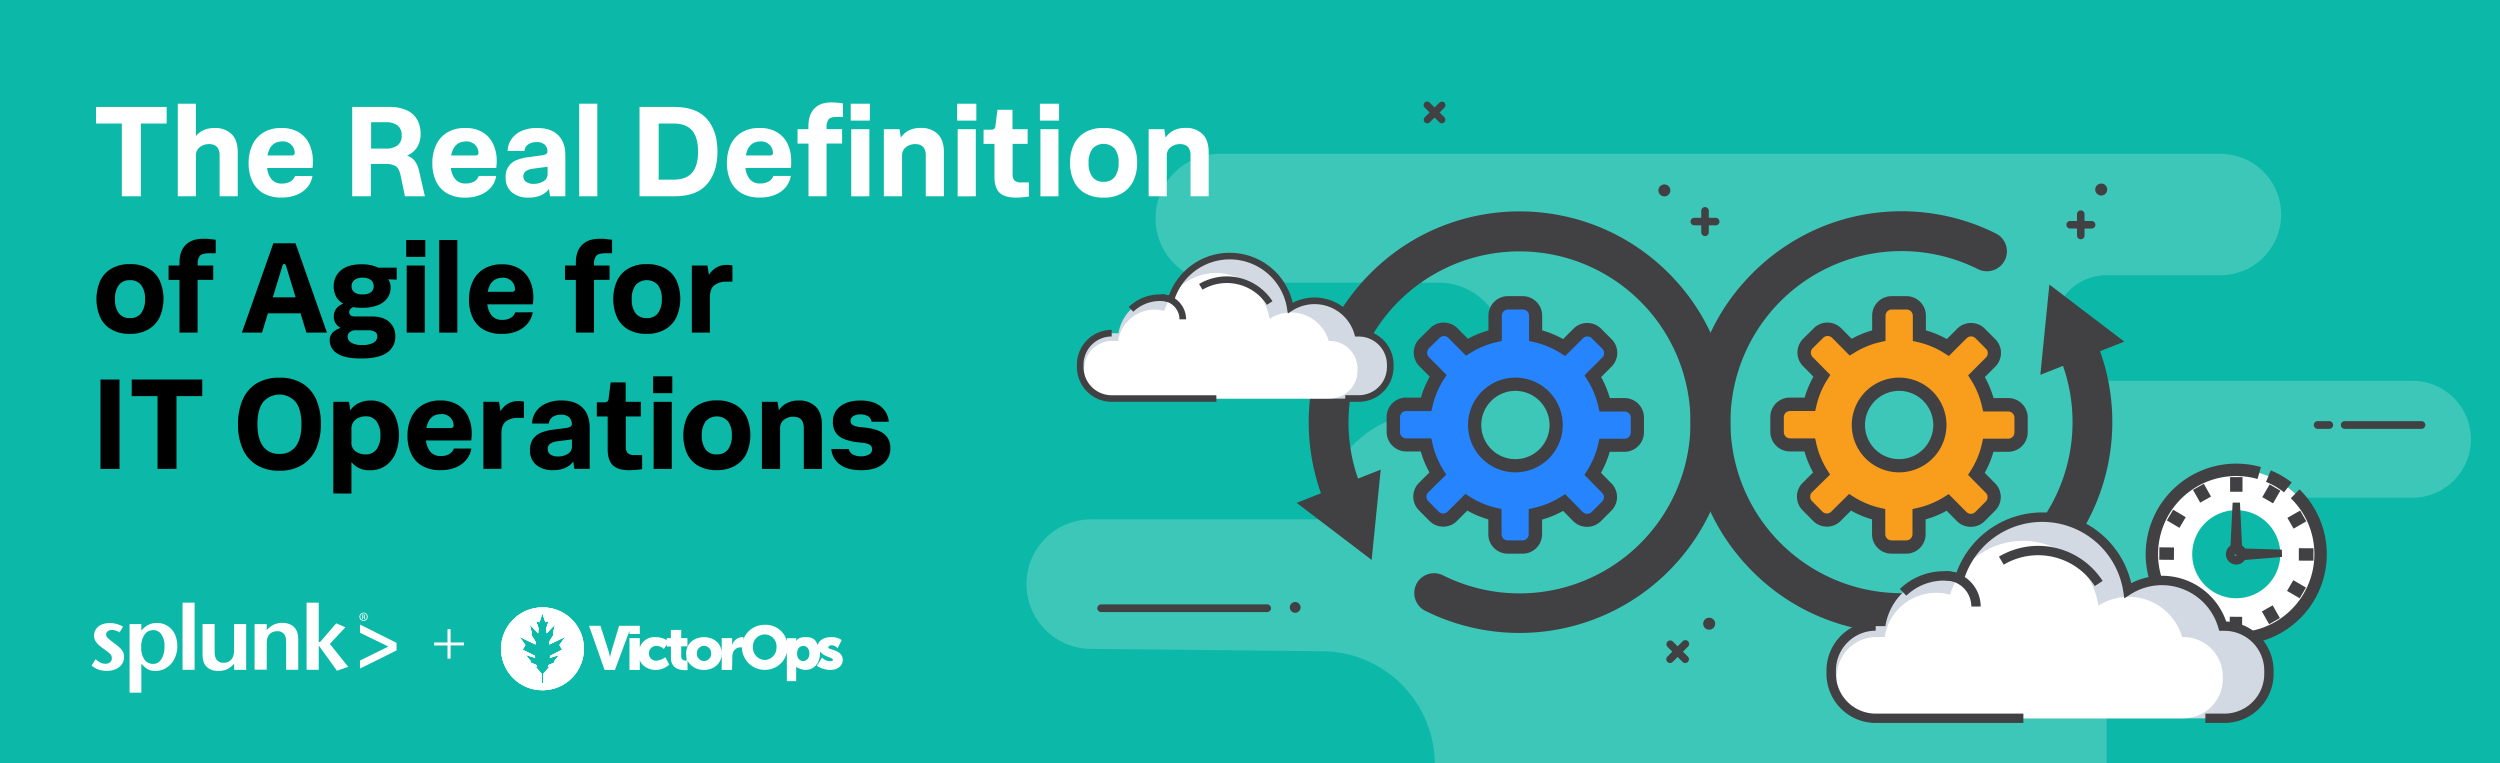
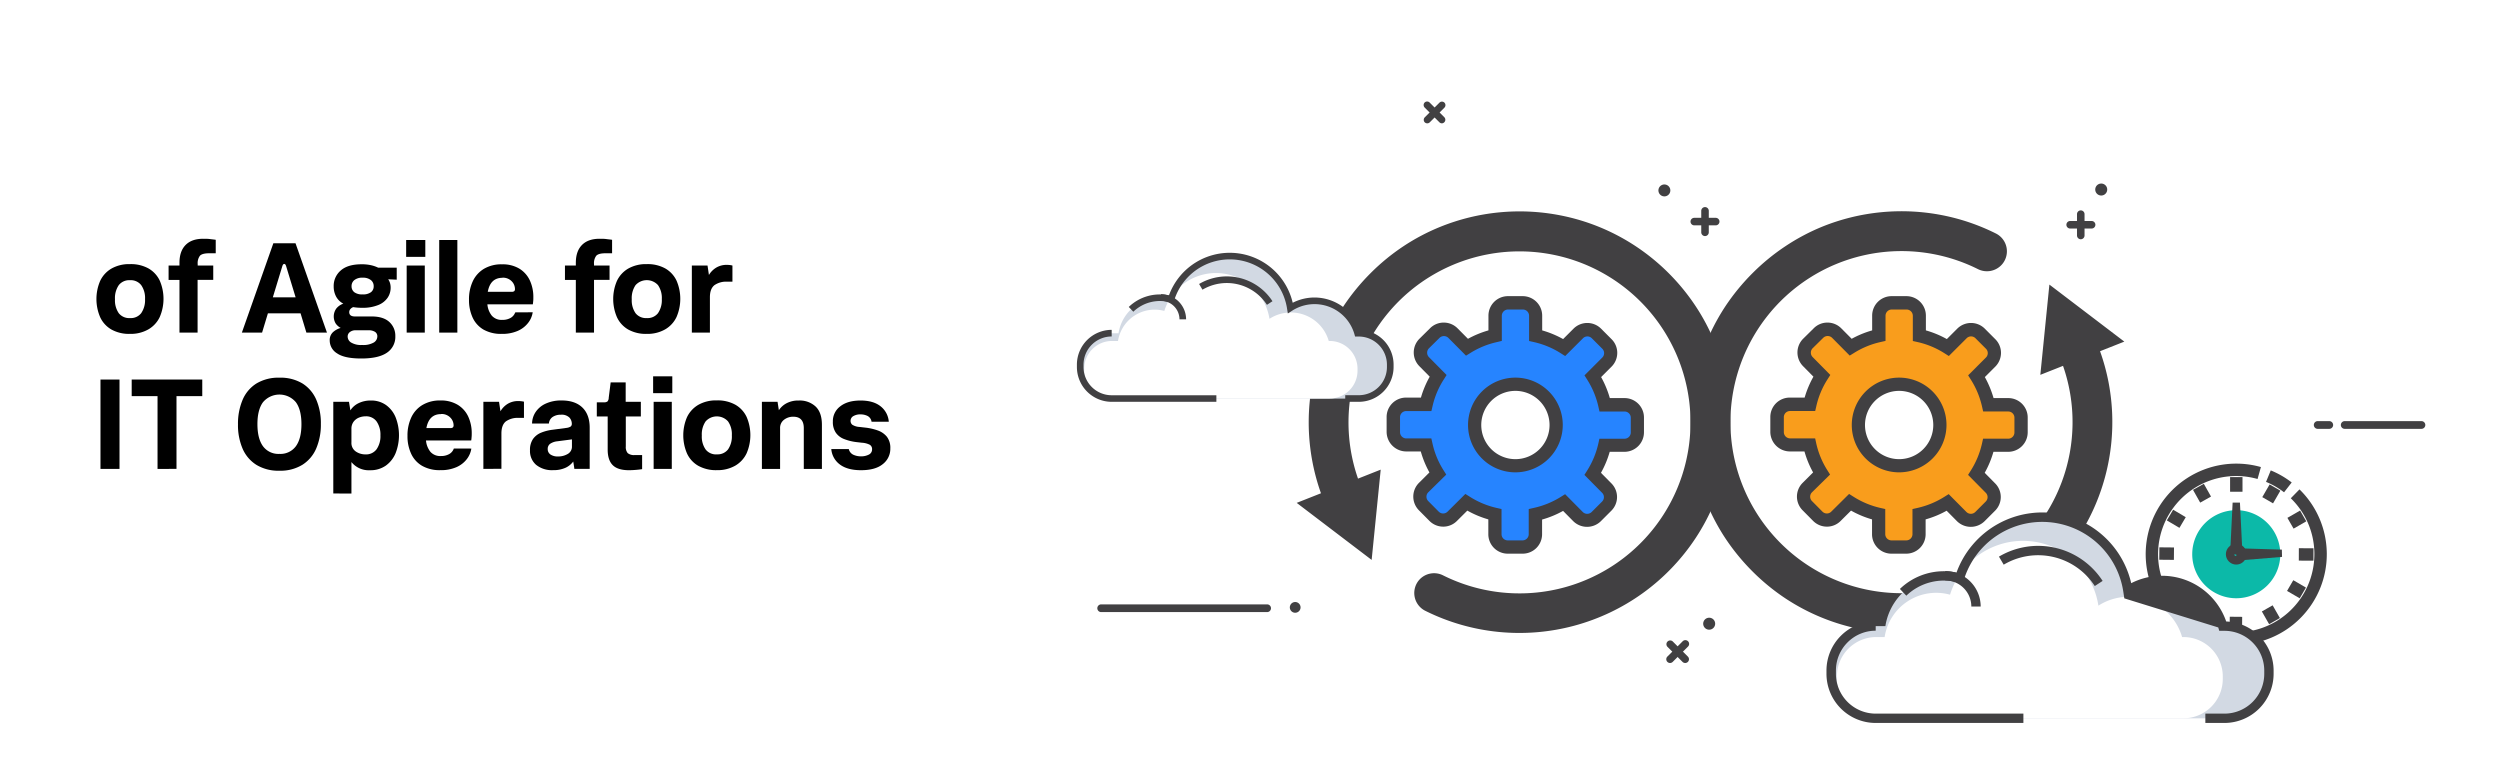
<svg xmlns="http://www.w3.org/2000/svg" id="Layer_1" data-name="Layer 1" viewBox="0 0 1015.62 310">
  <defs>
    <style>.cls-1,.cls-2,.cls-5{fill:#fff;}.cls-1{clip-rule:evenodd;}.cls-3{fill:#0cb9a8;}.cls-4{opacity:0.2;}.cls-5{fill-rule:evenodd;}.cls-6{clip-path:url(#clip-path);}.cls-7{clip-path:url(#clip-path-2);}.cls-8{fill:#414042;}.cls-9{clip-path:url(#clip-path-3);}.cls-10{fill:#2684ff;}.cls-11{fill:#f99d1c;}.cls-12{fill:#d2d9e3;}</style>
    <clipPath id="clip-path">
      <path class="cls-1" d="M228.38,263.94l-1.11-1.9,2.34-3.3-6.49,3.1-.13-.93,1.9-3.07-.27-.5.87-3.6-3.4,3.55-.2-2,1-2.94-1.35.45-1.19-3.6-1.18,3.6-1.36-.45,1,2.94-.2,2-3.4-3.55.87,3.6-.27.5,1.9,3.07-.13.93-6.49-3.1,2.35,3.3-1.12,1.9,5,2.49.08.84-3.78-1.19,1.9,2.36.16.75,2.31,1,.24.71-1-.44,2.8,3.23v3.84h.72v-3.84l2.8-3.23-1,.44.24-.71,2.32-1,.15-.75,1.9-2.36-3.78,1.19.08-.84Zm8.83-.54a16.83,16.83,0,1,1-16.82-16.65A16.74,16.74,0,0,1,237.21,263.4Z" />
    </clipPath>
    <clipPath id="clip-path-2">
      <rect class="cls-2" x="-301.65" y="-167.56" width="999.33" height="1387.95" />
    </clipPath>
    <clipPath id="clip-path-3">
      <path class="cls-1" d="M320.54-876.33,319-879l3.26-4.59-9,4.31-.18-1.29,2.63-4.26-.38-.7,1.22-5-4.73,4.93-.28-2.72,1.41-4.08-1.88.62-1.65-5-1.64,5-1.89-.62,1.41,4.08-.28,2.72-4.73-4.93,1.22,5-.38.7,2.64,4.26-.19,1.29-9-4.31,3.26,4.59-1.54,2.64,6.92,3.46.11,1.16-5.25-1.65,2.64,3.28.22,1,3.22,1.43.33,1-1.45-.61,3.89,4.48v5.33h1v-5.33l3.89-4.48-1.44.61.33-1L315.9-869l.22-1,2.63-3.28-5.24,1.65.11-1.16Zm12.26-.74a23.25,23.25,0,0,1-23.36,23.13,23.25,23.25,0,0,1-23.37-23.13,23.25,23.25,0,0,1,23.37-23.14A23.25,23.25,0,0,1,332.8-877.07Z" />
    </clipPath>
  </defs>
  <title>1016x310</title>
-   <rect class="cls-3" x="-8.2" y="-11.82" width="1032" height="328" />
  <g class="cls-4">
    <path class="cls-2" d="M495.59,62.52H902.07a24.64,24.64,0,0,1,24.64,24.64h0a24.64,24.64,0,0,1-24.64,24.64H855.76a21.46,21.46,0,0,0-21.47,21.46h0a21.46,21.46,0,0,0,21.47,21.46H980.08a23.72,23.72,0,0,1,23.72,23.72h0a23.73,23.73,0,0,1-23.72,23.73H917.79a43,43,0,0,1-43,43h0a19,19,0,0,0-19,19v50.62H582.9v-4.17a46.06,46.06,0,0,0-45.6-46.06L443,263.59a26.3,26.3,0,0,1-26-26.3h0a26.3,26.3,0,0,1,26.3-26.3h94.15a43.36,43.36,0,0,1,43.36-43.37h3.68a26.4,26.4,0,0,0,26.4-26.4h0a26.4,26.4,0,0,0-26.4-26.4H495.59a26.16,26.16,0,0,1-26.16-26.15h0A26.16,26.16,0,0,1,495.59,62.52Z" />
  </g>
  <path class="cls-5" d="M255.72,257.57h4.2v-3.33h-8.41l-3,9.94c-.35,1.11-.67,2.84-.67,2.84s-.37-1.73-.72-2.84l-3.19-9.94h-4.63l6.31,17.91h4.21l5.89-15.83Zm82,4.58a2.94,2.94,0,0,1,2.52,1.25l1.69-3.33s-1.24-1.25-4.21-1.25c-2.73,0-5.17,1.23-5.47,3.33-.9-2.09-1.66-3.33-5-3.33s-3.79,1.67-3.79,1.67v-1.23h-3.78l0,1.32a8.77,8.77,0,0,0-8.81-6.75,9.21,9.21,0,0,0-8.95,6.07l.12-1.06h-.62a4.47,4.47,0,0,0-4,3.31v-2.91H293.2v6.2c0-4-3.18-6.6-7.2-6.6s-7.25,2.62-7.25,6.62c0,1,.3,2.94.1,2.94-.82,0-2.1-.23-2.1-1.67v-4.16h2.52v-3.33h-2.52v-3.33h-4.21v3.33h-1.68v.83a8.82,8.82,0,0,0-4.63-1.25,6.29,6.29,0,0,0-6.31,4.2v-3.78h-4.2v12.91h4.2V268c.27,1.77,2.92,4.16,6.31,4.16a8.24,8.24,0,0,0,5.64-2.17l-1.56-3a7.35,7.35,0,0,1-3.66,1.41,2.84,2.84,0,0,1-3-3,2.94,2.94,0,0,1,3.05-3,4.64,4.64,0,0,1,3,1.24l1.19-1.82v.83h1.68v4.58c0,4.27,3.43,5,5.46,5h1.27V268.4a7.41,7.41,0,0,0,6.73,3.75c4,0,7.18-2.7,7.2-6.66l-.05,6.66h4.2l.13-5.18a5.73,5.73,0,0,1,.22-1.73A3.22,3.22,0,0,1,301,263h.4a9.24,9.24,0,0,0,9.42,9.12,9,9,0,0,0,8.84-7.08v11.66h3.78V270.9a7.41,7.41,0,0,0,3.79,1.25c3.39,0,5.88-2.64,5.88-6.66,0-.25,0-.6,0-.84,1.54,2.17,5.27,2.5,5.27,3.38,0,.42-.61.59-1.26.59a4.76,4.76,0,0,1-3.16-1.47l-2.11,3.33a10.07,10.07,0,0,0,5.47,1.67c3.29,0,5.05-1.92,5.05-4.09,0-4.1-5.89-4.08-5.89-5C336.47,262.57,337.09,262.15,337.73,262.15ZM286,268.53a2.89,2.89,0,0,1-2.89-3.07,2.9,2.9,0,1,1,5.79,0A2.89,2.89,0,0,1,286,268.53Zm24.67-.4a5,5,0,0,1-4.78-5.29,4.79,4.79,0,1,1,9.56,0A5,5,0,0,1,310.64,268.13Zm15.64.42c-1.69,0-2.5-1.51-2.5-3,0-2.2,1.21-3.14,2.5-3.14,1.48,0,2.5,1.24,2.5,3.14S327.61,268.55,326.28,268.55Z" />
  <path class="cls-5" d="M228.38,263.94l-1.11-1.9,2.34-3.3-6.49,3.1-.13-.93,1.9-3.07-.27-.5.87-3.6-3.4,3.55-.2-2,1-2.94-1.35.45-1.19-3.6-1.18,3.6-1.36-.45,1,2.94-.2,2-3.4-3.55.87,3.6-.27.5,1.9,3.07-.13.93-6.49-3.1,2.35,3.3-1.12,1.9,5,2.49.08.84-3.78-1.19,1.9,2.36.16.75,2.31,1,.24.71-1-.44,2.8,3.23v3.84h.72v-3.84l2.8-3.23-1,.44.24-.71,2.32-1,.15-.75,1.9-2.36-3.78,1.19.08-.84Zm8.83-.54a16.83,16.83,0,1,1-16.82-16.65A16.74,16.74,0,0,1,237.21,263.4Z" />
  <g class="cls-6">
    <rect class="cls-2" x="-301.65" y="-167.56" width="999.33" height="1387.95" />
    <g class="cls-7">
      <rect class="cls-2" x="200.09" y="243.28" width="40.59" height="40.25" />
    </g>
  </g>
  <path class="cls-2" d="M181.8,262.21h-5.44V261h5.44v-5.39h1.25V261h5.44v1.2h-5.44v5.39H181.8Z" />
  <path class="cls-2" d="M50.4,267a5,5,0,0,1-2,4,6.8,6.8,0,0,1-2.21,1.14,9.26,9.26,0,0,1-2.81.41,10.11,10.11,0,0,1-3.27-.5,9.75,9.75,0,0,1-2.9-1.65l1.6-2.6a10.19,10.19,0,0,0,2.08,1.41,4.31,4.31,0,0,0,1.9.45,2.9,2.9,0,0,0,1.91-.61,2.06,2.06,0,0,0,.73-1.66,2.84,2.84,0,0,0-.13-.84,2.4,2.4,0,0,0-.49-.8,6.62,6.62,0,0,0-1-.89c-.41-.32-.93-.72-1.58-1.19-.49-.35-1-.71-1.45-1.08a11.19,11.19,0,0,1-1.28-1.19,5.56,5.56,0,0,1-.93-1.41,4.43,4.43,0,0,1-.35-1.79,4.57,4.57,0,0,1,.48-2.1,4.84,4.84,0,0,1,1.32-1.62,5.93,5.93,0,0,1,2-1,8.29,8.29,0,0,1,2.54-.38,10.14,10.14,0,0,1,2.81.39A9.65,9.65,0,0,1,50,254.6l-1.45,2.33a5.41,5.41,0,0,0-3.13-1,2.6,2.6,0,0,0-1.65.52,1.62,1.62,0,0,0-.65,1.31,1.87,1.87,0,0,0,.57,1.33,19.86,19.86,0,0,0,2,1.68c.94.69,1.72,1.3,2.35,1.82A10.68,10.68,0,0,1,49.45,264a4.13,4.13,0,0,1,.75,1.39,5.89,5.89,0,0,1,.2,1.56" />
  <path class="cls-2" d="M66.84,262.61a8.29,8.29,0,0,0-1.23-4.82A3.91,3.91,0,0,0,62.24,256a4.11,4.11,0,0,0-3.56,1.88A8.75,8.75,0,0,0,57.37,263a8.25,8.25,0,0,0,1.29,4.91,4.14,4.14,0,0,0,3.54,1.79,3.51,3.51,0,0,0,2.23-.69,5.1,5.1,0,0,0,1.42-1.75,8.38,8.38,0,0,0,.77-2.31,13.12,13.12,0,0,0,.22-2.32m5.2-.19a11.83,11.83,0,0,1-.67,4,10.17,10.17,0,0,1-1.87,3.22,8.29,8.29,0,0,1-6.38,2.9,8.05,8.05,0,0,1-1.6-.15,5.45,5.45,0,0,1-1.42-.5,7.23,7.23,0,0,1-1.33-.92,13.55,13.55,0,0,1-1.35-1.37v11.78H52.64V253.53h4.78l0,2.71a8.43,8.43,0,0,1,2.83-2.39,7.82,7.82,0,0,1,3.54-.77,7.78,7.78,0,0,1,5.94,2.61,8.59,8.59,0,0,1,1.69,2.94,11.37,11.37,0,0,1,.6,3.79" />
  <rect class="cls-2" x="74.16" y="244.83" width="4.9" height="27.28" />
  <path class="cls-2" d="M95.11,272.12v-2.49a9.38,9.38,0,0,1-2.91,2.25,8.16,8.16,0,0,1-3.46.69A7.33,7.33,0,0,1,85,271.7a5,5,0,0,1-2.18-2.6,4,4,0,0,1-.27-.85c-.07-.3-.12-.64-.17-1a12.28,12.28,0,0,1-.1-1.33c0-.49,0-1.1,0-1.82V253.5h4.91v10.65a13,13,0,0,0,.13,2.16,4,4,0,0,0,.47,1.34,3.14,3.14,0,0,0,3,1.57,3.82,3.82,0,0,0,3.81-2.31,5.29,5.29,0,0,0,.37-1.33,13.41,13.41,0,0,0,.12-2.06v-10H100v18.62Z" />
  <path class="cls-2" d="M116.25,272.11V261.49a13.14,13.14,0,0,0-.13-2.16,4.17,4.17,0,0,0-.46-1.34,3.16,3.16,0,0,0-3-1.55,4.67,4.67,0,0,0-2.37.57,3.56,3.56,0,0,0-1.48,1.69,5.32,5.32,0,0,0-.35,1.36,16.88,16.88,0,0,0-.1,2v10h-4.94V253.54h4.94V256a9.28,9.28,0,0,1,2.91-2.26,8.16,8.16,0,0,1,3.46-.69,7.13,7.13,0,0,1,3.71.91,5.19,5.19,0,0,1,2.18,2.59,8,8,0,0,1,.26.83,7.28,7.28,0,0,1,.19,1,11.74,11.74,0,0,1,.09,1.32c0,.5,0,1.12,0,1.84v10.55Z" />
  <polygon class="cls-2" points="136.89 272.49 129.49 262.23 129.49 272.11 124.55 272.11 124.55 244.83 129.49 244.83 129.49 260.85 130.01 260.85 136.59 253.23 140.31 254.83 133.99 261.6 141.46 270.89 136.89 272.49" />
  <polygon class="cls-2" points="146.24 271.61 146.24 268.34 157.76 262.66 146.24 257.05 146.24 253.71 161.1 261.17 161.1 264.22 146.24 271.61" />
  <path class="cls-2" d="M147.68,248.89a1.68,1.68,0,1,1-1.66,1.68,1.66,1.66,0,0,1,1.66-1.68Zm0,.26a1.42,1.42,0,0,0,0,2.83,1.36,1.36,0,0,0,1.34-1.41,1.37,1.37,0,0,0-1.34-1.42Zm-.31,2.39h-.29v-1.87a3.55,3.55,0,0,1,.52,0,1,1,0,0,1,.58.14.45.45,0,0,1,.17.39.46.46,0,0,1-.36.45h0c.16,0,.27.18.31.46a1.7,1.7,0,0,0,.12.46h-.31a1.3,1.3,0,0,1-.13-.48.35.35,0,0,0-.4-.33h-.21Zm0-1h.22c.24,0,.45-.09.45-.32s-.12-.33-.45-.33h-.22Z" />
  <path class="cls-2" d="M49.5,79.74V50.18H39V43.45H67.7v6.73H57.23V79.74Z" />
  <path class="cls-2" d="M72.23,79.74V42.13h7.36V55.28a8.48,8.48,0,0,1,3.08-2.39A10.46,10.46,0,0,1,87.22,52,9.45,9.45,0,0,1,94,54.41c1.72,1.63,2.58,4.12,2.58,7.45V79.74H89.22V63.17c0-3.08-1.44-4.63-4.32-4.63a6.06,6.06,0,0,0-3.68,1.21,4.13,4.13,0,0,0-1.63,3.53V79.74Z" />
  <path class="cls-2" d="M126.93,71.48a9.14,9.14,0,0,1-1.84,4.29A10.76,10.76,0,0,1,120.88,79a15.42,15.42,0,0,1-6.52,1.24,14.43,14.43,0,0,1-7.44-1.76,11,11,0,0,1-4.45-4.92A17.05,17.05,0,0,1,101,66.33a17.31,17.31,0,0,1,1.52-7.44,11.69,11.69,0,0,1,4.53-5.08A13.79,13.79,0,0,1,114.41,52a13.17,13.17,0,0,1,7,1.76,11,11,0,0,1,4.26,4.79,15.88,15.88,0,0,1,1.42,6.86c0,.46,0,1,0,1.48a11.1,11.1,0,0,1-.16,1.36H108.52a8.54,8.54,0,0,0,1.82,4.63,5.27,5.27,0,0,0,4.23,1.69,6.75,6.75,0,0,0,3.37-.79,4.15,4.15,0,0,0,1.89-2.27Zm-12.31-14q-4.89,0-5.94,5.68h9.68a1.7,1.7,0,0,0,1.08-.26,1.2,1.2,0,0,0,.29-.9,4.48,4.48,0,0,0-1.32-3.1A4.9,4.9,0,0,0,114.62,57.44Z" />
  <path class="cls-2" d="M143.08,79.74V43.45h14.84a16.86,16.86,0,0,1,7.41,1.39,9.25,9.25,0,0,1,4.19,3.84,11.51,11.51,0,0,1,1.34,5.6,9.89,9.89,0,0,1-1.5,5.68,9,9,0,0,1-4,3.27,6.39,6.39,0,0,1,3.13,2.15,11.11,11.11,0,0,1,1.81,4.26l2.31,10.1h-8.1l-1.78-8.52c-.39-1.89-1.06-3.14-2-3.73a7.74,7.74,0,0,0-4.11-.9h-5.94V79.74Zm13.68-30.09h-6V60.38h6a7.82,7.82,0,0,0,4.68-1.26,4.72,4.72,0,0,0,1.73-4.1,4.78,4.78,0,0,0-1.71-4.08A7.55,7.55,0,0,0,156.76,49.65Z" />
  <path class="cls-2" d="M201.58,71.48a9.24,9.24,0,0,1-1.84,4.29A10.76,10.76,0,0,1,195.53,79,15.47,15.47,0,0,1,189,80.27a14.43,14.43,0,0,1-7.44-1.76,11,11,0,0,1-4.44-4.92,16.91,16.91,0,0,1-1.48-7.26,17.17,17.17,0,0,1,1.53-7.44,11.61,11.61,0,0,1,4.52-5.08A13.83,13.83,0,0,1,189.06,52a13.21,13.21,0,0,1,7.05,1.76,11.1,11.1,0,0,1,4.26,4.79,16,16,0,0,1,1.42,6.86c0,.46,0,1-.06,1.48a11.27,11.27,0,0,1-.15,1.36H183.17A8.54,8.54,0,0,0,185,72.85a5.29,5.29,0,0,0,4.24,1.69,6.68,6.68,0,0,0,3.36-.79,4.21,4.21,0,0,0,1.9-2.27Zm-12.31-14c-3.26,0-5.25,1.89-6,5.68H193a1.66,1.66,0,0,0,1.08-.26,1.2,1.2,0,0,0,.29-.9,4.51,4.51,0,0,0-1.31-3.1A4.9,4.9,0,0,0,189.27,57.44Z" />
  <path class="cls-2" d="M223.46,79.74,223,76.8a8.18,8.18,0,0,1-3.08,2.47,11.52,11.52,0,0,1-5.13,1,10.17,10.17,0,0,1-6.87-2.16,7.39,7.39,0,0,1-2.49-5.89A7,7,0,0,1,210,65a18.23,18.23,0,0,1,4.6-1.15l5.47-.74a4.14,4.14,0,0,0,1.87-.58,1.4,1.4,0,0,0,.45-1.16,3.69,3.69,0,0,0-1-2.49,4.45,4.45,0,0,0-3.47-1.14,5.76,5.76,0,0,0-3.29.9,3.53,3.53,0,0,0-1.55,2.68h-6.84a8.61,8.61,0,0,1,1.44-4.65,9.79,9.79,0,0,1,4.08-3.42A15,15,0,0,1,218.3,52c3.69,0,6.5,1,8.45,2.92s2.92,4.65,2.92,8.12V79.74Zm-1-9.2V67.75l-6,.79a6.22,6.22,0,0,0-2.84,1,2.47,2.47,0,0,0-1,2.1,2.59,2.59,0,0,0,1.13,2.26,5.28,5.28,0,0,0,3.08.79,7.59,7.59,0,0,0,3.89-1A3.36,3.36,0,0,0,222.46,70.54Z" />
  <path class="cls-2" d="M235.3,79.74V42.13h7.36V79.74Z" />
-   <path class="cls-2" d="M259.81,79.74V43.45H274q8.89,0,13.18,4.86t4.29,13.28c0,5.62-1.43,10-4.29,13.29s-7.25,4.86-13.18,4.86Zm13.78-29.56h-6V73h6q5.1,0,7.55-2.81t2.45-8.55c0-3.9-.82-6.78-2.45-8.66S277,50.18,273.59,50.18Z" />
  <path class="cls-2" d="M321.25,71.48a9.24,9.24,0,0,1-1.84,4.29A10.76,10.76,0,0,1,315.2,79a15.42,15.42,0,0,1-6.52,1.24,14.44,14.44,0,0,1-7.45-1.76,11,11,0,0,1-4.44-4.92,18.7,18.7,0,0,1,0-14.7,11.73,11.73,0,0,1,4.52-5.08A13.83,13.83,0,0,1,308.73,52a13.21,13.21,0,0,1,7,1.76A11.1,11.1,0,0,1,320,58.52a15.88,15.88,0,0,1,1.42,6.86c0,.46,0,1,0,1.48a13.48,13.48,0,0,1-.16,1.36H302.84a8.54,8.54,0,0,0,1.81,4.63,5.31,5.31,0,0,0,4.24,1.69,6.68,6.68,0,0,0,3.36-.79,4.13,4.13,0,0,0,1.9-2.27Zm-12.31-14q-4.89,0-5.94,5.68h9.67a1.66,1.66,0,0,0,1.08-.26A1.2,1.2,0,0,0,314,62a4.51,4.51,0,0,0-1.31-3.1A4.9,4.9,0,0,0,308.94,57.44Z" />
  <path class="cls-2" d="M328.45,79.74V58.33H324V52.49h4.41v-1.1q0-4.74,2.4-7.26t6.86-2.52a25.62,25.62,0,0,1,2.66.13c.86.08,1.57.18,2.13.29V47.5H340q-2.58,0-3.39,1a5.49,5.49,0,0,0-.82,3.4v.57h6.31v5.84h-6.31V79.74ZM345.6,49V42.13h7.79V49Zm.21,30.77V52.49h7.37V79.74Z" />
  <path class="cls-2" d="M359.07,79.74V52.49h6.37l.52,3.42a8.47,8.47,0,0,1,3.13-2.84,10.34,10.34,0,0,1,5-1.1,9.47,9.47,0,0,1,6.82,2.44c1.7,1.63,2.55,4.12,2.55,7.45V79.74h-7.37V63.17c0-3.08-1.44-4.63-4.31-4.63a6,6,0,0,0-3.68,1.21,4.13,4.13,0,0,0-1.64,3.53V79.74Z" />
  <path class="cls-2" d="M388.84,49V42.13h7.79V49Zm.21,30.77V52.49h7.37V79.74Z" />
  <path class="cls-2" d="M404,71.91V58.44h-4.42V52.71h2.79a2.49,2.49,0,0,0,1.53-.35,2.2,2.2,0,0,0,.52-1.5l.79-6.26h6.11v7.89h6.15v5.95h-6.1v12.2a3.81,3.81,0,0,0,.76,2.69,4.1,4.1,0,0,0,2.92.78H418v5.74c-.67.1-1.49.2-2.45.29s-1.94.13-2.92.13c-3,0-5.21-.69-6.57-2S404,74.75,404,71.91Z" />
  <path class="cls-2" d="M422.46,49V42.13h7.78V49Zm.21,30.77V52.49H430V79.74Z" />
  <path class="cls-2" d="M448.34,80.27a14.82,14.82,0,0,1-7.58-1.79,11.17,11.17,0,0,1-4.55-5,17,17,0,0,1-1.5-7.34,16.88,16.88,0,0,1,1.53-7.39,11.47,11.47,0,0,1,4.58-5A14.47,14.47,0,0,1,448.34,52a14.67,14.67,0,0,1,7.6,1.79,11.19,11.19,0,0,1,4.52,4.94,17,17,0,0,1,1.5,7.37,17,17,0,0,1-1.52,7.36,11.52,11.52,0,0,1-4.55,5A14.48,14.48,0,0,1,448.34,80.27Zm0-6.42a5.35,5.35,0,0,0,4.55-2,9.36,9.36,0,0,0,1.55-5.73,9.15,9.15,0,0,0-1.55-5.66,6.13,6.13,0,0,0-9.1,0,9.27,9.27,0,0,0-1.55,5.76,9.09,9.09,0,0,0,1.55,5.66A5.37,5.37,0,0,0,448.34,73.85Z" />
  <path class="cls-2" d="M466.64,79.74V52.49H473l.53,3.42a8.32,8.32,0,0,1,3.13-2.84,10.32,10.32,0,0,1,5-1.1,9.42,9.42,0,0,1,6.81,2.44c1.7,1.63,2.55,4.12,2.55,7.45V79.74h-7.36V63.17c0-3.08-1.44-4.63-4.32-4.63a6.06,6.06,0,0,0-3.68,1.21A4.13,4.13,0,0,0,474,63.28V79.74Z" />
  <path d="M52.81,135.64a14.68,14.68,0,0,1-7.57-1.79,11.17,11.17,0,0,1-4.55-5,18.66,18.66,0,0,1,0-14.73,11.42,11.42,0,0,1,4.57-5,14.49,14.49,0,0,1,7.52-1.82,14.78,14.78,0,0,1,7.61,1.79,11.25,11.25,0,0,1,4.52,4.94,18.66,18.66,0,0,1,0,14.73,11.43,11.43,0,0,1-4.55,5A14.43,14.43,0,0,1,52.81,135.64Zm0-6.42a5.34,5.34,0,0,0,4.55-2,9.27,9.27,0,0,0,1.56-5.73,9.09,9.09,0,0,0-1.56-5.66,5.37,5.37,0,0,0-4.55-2,5.39,5.39,0,0,0-4.55,2,9.33,9.33,0,0,0-1.55,5.76,9.15,9.15,0,0,0,1.55,5.66A5.39,5.39,0,0,0,52.81,129.22Z" />
  <path d="M72.91,135.12V113.71H68.49v-5.84h4.42v-1.11q0-4.73,2.52-7.26T82.64,97c.91,0,1.82,0,2.74.13s1.66.18,2.26.29v5.47H85c-1.9,0-3.15.34-3.77,1a5,5,0,0,0-.92,3.39v.58h6.32v5.84H80.27v21.41Z" />
  <path d="M98.26,135.12l12.79-36.3h9l12.78,36.3h-8.36l-2.37-7.84H108.84l-2.37,7.84ZM114.73,108l-3.89,12.78h9.25L116.2,108c-.17-.53-.42-.79-.73-.79S114.9,107.5,114.73,108Z" />
  <path d="M160.6,136.59a7.68,7.68,0,0,1-3.39,6.68q-3.41,2.37-10.45,2.37c-4.55,0-7.83-.7-9.81-2.08a6.12,6.12,0,0,1-3-5.13,4.37,4.37,0,0,1,1.45-3.6,8,8,0,0,1,3-1.61,5.9,5.9,0,0,1-2-1.76,5.56,5.56,0,0,1,.21-6.1,6.2,6.2,0,0,1,2.87-2,7,7,0,0,1-3-3,8.67,8.67,0,0,1-.92-4,8.23,8.23,0,0,1,2.86-6.47q2.86-2.53,8.5-2.53a17.17,17.17,0,0,1,3.76.37,13,13,0,0,1,2.92,1h7.57v4.89l-3.47-.16a5.71,5.71,0,0,1,.74,1.53,6.49,6.49,0,0,1,.26,1.89,7.25,7.25,0,0,1-1.18,4,8.32,8.32,0,0,1-3.76,3,16.66,16.66,0,0,1-6.74,1.16,21.51,21.51,0,0,1-3.52-.27,2.72,2.72,0,0,0-1.26.92,1.92,1.92,0,0,0-.37,1.08c0,1.19.77,1.79,2.31,1.79h6.79q4.68,0,7.1,2.16A7.5,7.5,0,0,1,160.6,136.59Zm-10.89-2.42h-5.52a3.56,3.56,0,0,0-1.95.66,2.23,2.23,0,0,0-1,2,2.86,2.86,0,0,0,1.4,2.32,7.86,7.86,0,0,0,4.49,1,8.54,8.54,0,0,0,4.71-1,2.93,2.93,0,0,0,1.45-2.48,2.1,2.1,0,0,0-1-1.89A4.79,4.79,0,0,0,149.71,134.17Zm-6.89-17.89a3,3,0,0,0,1.1,2.42,5.28,5.28,0,0,0,3.37.9,5.38,5.38,0,0,0,3.42-.9,2.92,2.92,0,0,0,1.1-2.42,3.09,3.09,0,0,0-1.1-2.47,5.19,5.19,0,0,0-3.42-1,5.09,5.09,0,0,0-3.37,1A3.12,3.12,0,0,0,142.82,116.28Z" />
  <path d="M165,104.34V97.5h7.78v6.84Zm.21,30.78V107.87h7.36v27.25Z" />
  <path d="M178.43,135.12V97.5h7.37v37.62Z" />
  <path d="M216.41,126.86a9.11,9.11,0,0,1-1.84,4.28,10.78,10.78,0,0,1-4.21,3.27,15.58,15.58,0,0,1-6.52,1.23,14.39,14.39,0,0,1-7.45-1.76A10.93,10.93,0,0,1,192,129a17,17,0,0,1-1.47-7.26,17.23,17.23,0,0,1,1.52-7.44,11.69,11.69,0,0,1,4.53-5.08,13.88,13.88,0,0,1,7.36-1.84,13.17,13.17,0,0,1,7.05,1.76,11.1,11.1,0,0,1,4.26,4.79,15.94,15.94,0,0,1,1.42,6.86c0,.46,0,1-.05,1.48s-.09,1-.16,1.37H198a8.54,8.54,0,0,0,1.81,4.62,5.27,5.27,0,0,0,4.24,1.69,6.64,6.64,0,0,0,3.37-.79,4.16,4.16,0,0,0,1.89-2.26Zm-12.31-14c-3.26,0-5.24,1.9-5.94,5.68h9.68a1.59,1.59,0,0,0,1.07-.26,1.12,1.12,0,0,0,.29-.89,4.47,4.47,0,0,0-1.31-3.11A4.94,4.94,0,0,0,204.1,112.81Z" />
  <path d="M233.93,135.12V113.71h-4.42v-5.84h4.42v-1.11q0-4.73,2.52-7.26T243.66,97c.91,0,1.82,0,2.73.13s1.67.18,2.27.29v5.47H246c-1.89,0-3.14.34-3.76,1a5,5,0,0,0-.92,3.39v.58h6.31v5.84h-6.31v21.41Z" />
  <path d="M262.76,135.64a14.69,14.69,0,0,1-7.58-1.79,11.17,11.17,0,0,1-4.55-5,18.66,18.66,0,0,1,0-14.73,11.42,11.42,0,0,1,4.57-5,14.51,14.51,0,0,1,7.53-1.82,14.77,14.77,0,0,1,7.6,1.79,11.25,11.25,0,0,1,4.52,4.94,18.66,18.66,0,0,1,0,14.73,11.43,11.43,0,0,1-4.55,5A14.42,14.42,0,0,1,262.76,135.64Zm0-6.42a5.36,5.36,0,0,0,4.55-2,9.34,9.34,0,0,0,1.55-5.73,9.15,9.15,0,0,0-1.55-5.66,6.15,6.15,0,0,0-9.11,0,9.33,9.33,0,0,0-1.55,5.76,9.15,9.15,0,0,0,1.55,5.66A5.4,5.4,0,0,0,262.76,129.22Z" />
  <path d="M281.06,135.12V107.87h6.37l.57,3.84a8.7,8.7,0,0,1,2.9-2.95,8.16,8.16,0,0,1,4.42-1.16,11,11,0,0,1,1.23.08,8.12,8.12,0,0,1,1,.19v6.57h-2.05a8.31,8.31,0,0,0-5.32,1.45c-1.19,1-1.78,2.59-1.78,4.86v14.37Z" />
  <path d="M40.82,190.49v-36.3h7.73v36.3Z" />
  <path d="M64,190.49V160.93H53.5v-6.74H82.17v6.74H71.7v29.56Z" />
  <path d="M113.52,191.23a17.2,17.2,0,0,1-9.34-2.37,14.56,14.56,0,0,1-5.63-6.6,24.25,24.25,0,0,1-1.87-9.81,24.87,24.87,0,0,1,1.87-10,14.51,14.51,0,0,1,5.63-6.66,17.29,17.29,0,0,1,9.34-2.36,17.24,17.24,0,0,1,9.36,2.36,14.55,14.55,0,0,1,5.6,6.58,24,24,0,0,1,1.87,9.84,24.52,24.52,0,0,1-1.87,9.94,14.63,14.63,0,0,1-5.6,6.65A17,17,0,0,1,113.52,191.23Zm0-6.84a7.75,7.75,0,0,0,6.68-3.11q2.26-3.1,2.26-8.94t-2.26-8.94a8.73,8.73,0,0,0-13.36,0q-2.27,3.1-2.26,8.94t2.26,8.94A7.74,7.74,0,0,0,113.52,184.39Z" />
  <path d="M135.4,200.48V163.24h6.37l.57,3.47a8.13,8.13,0,0,1,3.37-2.94,11,11,0,0,1,4.89-1.06,10.36,10.36,0,0,1,6.24,1.85,11.53,11.53,0,0,1,3.89,5,20,20,0,0,1,0,14.49,11.72,11.72,0,0,1-4,5.11,10.78,10.78,0,0,1-6.44,1.87,9,9,0,0,1-7.52-3.32v12.78Zm7.37-26.19v5.36a4.19,4.19,0,0,0,1.76,3.76,6.86,6.86,0,0,0,3.92,1.19,5.29,5.29,0,0,0,4.55-2.11,9.29,9.29,0,0,0,1.55-5.62,9.41,9.41,0,0,0-1.53-5.61,5.19,5.19,0,0,0-4.52-2.13,7.17,7.17,0,0,0-2.74.55,5.1,5.1,0,0,0-2.15,1.69A4.77,4.77,0,0,0,142.77,174.29Z" />
  <path d="M191.48,182.23a9.24,9.24,0,0,1-1.84,4.29,10.76,10.76,0,0,1-4.21,3.26A15.62,15.62,0,0,1,178.9,191a14.33,14.33,0,0,1-7.44-1.77,10.93,10.93,0,0,1-4.44-4.92,16.83,16.83,0,0,1-1.48-7.25,17.25,17.25,0,0,1,1.53-7.45,11.53,11.53,0,0,1,4.52-5.07,13.83,13.83,0,0,1,7.37-1.85,13.13,13.13,0,0,1,7,1.77,11.08,11.08,0,0,1,4.26,4.78,16.1,16.1,0,0,1,1.42,6.87c0,.45,0,1-.06,1.47a11.46,11.46,0,0,1-.15,1.37H173.06a8.57,8.57,0,0,0,1.82,4.63,5.28,5.28,0,0,0,4.23,1.68,6.59,6.59,0,0,0,3.37-.79,4.13,4.13,0,0,0,1.89-2.26Zm-12.31-14c-3.26,0-5.25,1.89-5.95,5.68h9.68a1.6,1.6,0,0,0,1.08-.27,1.16,1.16,0,0,0,.29-.89,4.46,4.46,0,0,0-1.32-3.1A4.88,4.88,0,0,0,179.17,168.19Z" />
  <path d="M196.37,190.49V163.24h6.36l.58,3.84a8.7,8.7,0,0,1,2.9-3,8.12,8.12,0,0,1,4.41-1.15,9.09,9.09,0,0,1,1.24.08,6.84,6.84,0,0,1,1,.18v6.58h-2.06a8.32,8.32,0,0,0-5.31,1.44q-1.78,1.45-1.79,4.87v14.36Z" />
  <path d="M233.35,190.49l-.47-3A8.11,8.11,0,0,1,229.8,190a11.66,11.66,0,0,1-5.13,1,10.17,10.17,0,0,1-6.87-2.16,7.39,7.39,0,0,1-2.49-5.89,7.69,7.69,0,0,1,1.26-4.66,7.55,7.55,0,0,1,3.34-2.55,18.23,18.23,0,0,1,4.6-1.16l5.47-.73a4.27,4.27,0,0,0,1.87-.58,1.42,1.42,0,0,0,.45-1.16,3.74,3.74,0,0,0-1-2.5,4.49,4.49,0,0,0-3.47-1.13,5.83,5.83,0,0,0-3.29.89,3.55,3.55,0,0,0-1.55,2.69h-6.84a8.62,8.62,0,0,1,1.44-4.66,9.79,9.79,0,0,1,4.08-3.42,15,15,0,0,1,6.52-1.29c3.69,0,6.5,1,8.45,2.92s2.92,4.66,2.92,8.13v16.73Zm-1-9.21V178.5l-6,.78a6.34,6.34,0,0,0-2.84,1,2.5,2.5,0,0,0-1,2.11,2.6,2.6,0,0,0,1.13,2.26,5.28,5.28,0,0,0,3.08.79,7.59,7.59,0,0,0,3.89-1A3.38,3.38,0,0,0,232.35,181.28Z" />
  <path d="M246.87,182.65V169.18h-4.42v-5.73h2.79a2.48,2.48,0,0,0,1.52-.34,2.21,2.21,0,0,0,.53-1.5l.79-6.26h6.1v7.89h6.16v5.94h-6.11v12.21a3.78,3.78,0,0,0,.77,2.68,4,4,0,0,0,2.92.79h2.94v5.73c-.67.11-1.48.21-2.45.29s-1.93.14-2.91.14q-4.53,0-6.58-2.06C247.55,187.6,246.87,185.49,246.87,182.65Z" />
  <path d="M265.33,159.72v-6.84h7.79v6.84Zm.21,30.77V163.24h7.37v27.25Z" />
  <path d="M291.21,191a14.78,14.78,0,0,1-7.57-1.79,11.11,11.11,0,0,1-4.55-5,18.72,18.72,0,0,1,0-14.73,11.53,11.53,0,0,1,4.58-5,14.47,14.47,0,0,1,7.52-1.82,14.74,14.74,0,0,1,7.6,1.79,11.24,11.24,0,0,1,4.53,4.95,18.66,18.66,0,0,1,0,14.73,11.46,11.46,0,0,1-4.55,5A14.46,14.46,0,0,1,291.21,191Zm0-6.42a5.36,5.36,0,0,0,4.55-2,9.3,9.3,0,0,0,1.55-5.74,9.06,9.06,0,0,0-1.55-5.65,6.11,6.11,0,0,0-9.1,0,9.33,9.33,0,0,0-1.55,5.76,9.12,9.12,0,0,0,1.55,5.65A5.39,5.39,0,0,0,291.21,184.6Z" />
  <path d="M309.52,190.49V163.24h6.36l.53,3.42a8.39,8.39,0,0,1,3.13-2.84,10.23,10.23,0,0,1,5-1.11,9.43,9.43,0,0,1,6.81,2.45q2.55,2.44,2.55,7.44v17.89h-7.36V173.92q0-4.63-4.31-4.63a6,6,0,0,0-3.69,1.21,4.13,4.13,0,0,0-1.63,3.52v16.47Z" />
  <path d="M337.71,182.44h7.11a3.37,3.37,0,0,0,1.89,2.32,7.34,7.34,0,0,0,3,.63,6.86,6.86,0,0,0,3.26-.71,2.33,2.33,0,0,0,1.31-2.19,2,2,0,0,0-1-1.84,8.1,8.1,0,0,0-3.1-.79l-2.26-.26a20.1,20.1,0,0,1-5-1.24,7.24,7.24,0,0,1-3.36-2.57,7.61,7.61,0,0,1-1.21-4.5,7.47,7.47,0,0,1,3-6.21q3-2.37,8.25-2.37c3.48,0,6.19.79,8.16,2.37a8.76,8.76,0,0,1,3.31,6.26h-7a3.11,3.11,0,0,0-1.69-2.39,6.36,6.36,0,0,0-2.73-.61,5.62,5.62,0,0,0-3,.71,2.2,2.2,0,0,0-1.11,1.92,2,2,0,0,0,.74,1.61,6.21,6.21,0,0,0,2.94.87l2.27.26a22.29,22.29,0,0,1,5.1,1.16,8.31,8.31,0,0,1,3.71,2.57,7.37,7.37,0,0,1,1.39,4.74,7.83,7.83,0,0,1-3.05,6.36q-3,2.47-8.84,2.48c-3.68,0-6.55-.78-8.6-2.32A8.64,8.64,0,0,1,337.71,182.44Z" />
  <path class="cls-8" d="M579.79,50.11a1.48,1.48,0,0,1-1-.42,1.46,1.46,0,0,1,0-2l6-6a1.44,1.44,0,0,1,2,0,1.46,1.46,0,0,1,0,2.05l-6,6A1.44,1.44,0,0,1,579.79,50.11Z" />
  <path class="cls-8" d="M585.77,50.11a1.44,1.44,0,0,1-1-.42l-6-6a1.46,1.46,0,0,1,0-2.05,1.44,1.44,0,0,1,2,0l6,6a1.46,1.46,0,0,1,0,2A1.48,1.48,0,0,1,585.77,50.11Z" />
  <path class="cls-8" d="M849.67,92.84H841a1.53,1.53,0,0,1,0-3.06h8.72a1.53,1.53,0,1,1,0,3.06Z" />
  <path class="cls-8" d="M845.31,97.2a1.54,1.54,0,0,1-1.53-1.53V87a1.53,1.53,0,0,1,3.06,0v8.72A1.54,1.54,0,0,1,845.31,97.2Z" />
  <path class="cls-8" d="M856.05,77a2.43,2.43,0,1,1-2.43-2.43A2.42,2.42,0,0,1,856.05,77Z" />
  <path class="cls-8" d="M983.71,174.22H952.54a1.57,1.57,0,1,1,0-3.14h31.17a1.57,1.57,0,0,1,0,3.14Z" />
  <path class="cls-8" d="M946.26,174.22h-4.7a1.57,1.57,0,0,1,0-3.14h4.7a1.57,1.57,0,1,1,0,3.14Z" />
  <path class="cls-8" d="M528.35,246.75a2.18,2.18,0,1,1-2.18-2.18A2.18,2.18,0,0,1,528.35,246.75Z" />
  <path class="cls-8" d="M514.64,248.66H447.48a1.57,1.57,0,1,1,0-3.13h67.16a1.57,1.57,0,1,1,0,3.13Z" />
  <path class="cls-8" d="M697,91.55H688.3a1.53,1.53,0,0,1,0-3.06H697a1.53,1.53,0,0,1,0,3.06Z" />
  <path class="cls-8" d="M692.66,95.91a1.54,1.54,0,0,1-1.53-1.53V85.66a1.53,1.53,0,0,1,3.06,0v8.72A1.53,1.53,0,0,1,692.66,95.91Z" />
  <path class="cls-8" d="M678.57,77.36a2.42,2.42,0,1,1-2.42-2.42A2.42,2.42,0,0,1,678.57,77.36Z" />
  <path class="cls-8" d="M678.45,269.34a1.53,1.53,0,0,1-1.08-2.61l6.16-6.16a1.53,1.53,0,1,1,2.16,2.16l-6.16,6.17A1.55,1.55,0,0,1,678.45,269.34Z" />
  <path class="cls-8" d="M684.61,269.34a1.55,1.55,0,0,1-1.08-.44l-6.16-6.17a1.53,1.53,0,0,1,2.16-2.16l6.16,6.16a1.53,1.53,0,0,1,0,2.17A1.55,1.55,0,0,1,684.61,269.34Z" />
  <path class="cls-8" d="M696.78,253.37a2.43,2.43,0,1,1-2.42-2.42A2.42,2.42,0,0,1,696.78,253.37Z" />
  <path class="cls-5" d="M320.54-876.33,319-879l3.26-4.59-9,4.31-.18-1.29,2.63-4.26-.38-.7,1.22-5-4.73,4.93-.28-2.72,1.41-4.08-1.88.62-1.65-5-1.64,5-1.89-.62,1.41,4.08-.28,2.72-4.73-4.93,1.22,5-.38.7,2.64,4.26-.19,1.29-9-4.31,3.26,4.59-1.54,2.64,6.92,3.46.11,1.16-5.25-1.65,2.64,3.28.22,1,3.22,1.43.33,1-1.45-.61,3.89,4.48v5.33h1v-5.33l3.89-4.48-1.44.61.33-1L315.9-869l.22-1,2.63-3.28-5.24,1.65.11-1.16Zm12.26-.74a23.25,23.25,0,0,1-23.36,23.13,23.25,23.25,0,0,1-23.37-23.13,23.25,23.25,0,0,1,23.37-23.14A23.25,23.25,0,0,1,332.8-877.07Z" />
  <g class="cls-9">
    <rect class="cls-2" x="-415.62" y="-1475.63" width="1387.95" height="1927.71" />
  </g>
  <circle class="cls-2" cx="908.49" cy="225.15" r="34.27" />
  <path class="cls-8" d="M908.49,261.93a36.79,36.79,0,1,1,10-72.19l-1.36,4.85a31.75,31.75,0,1,0,23.08,30.55,31.5,31.5,0,0,0-9.58-22.72l3.53-3.61a36.79,36.79,0,0,1-25.69,63.12Z" />
  <path class="cls-8" d="M927.89,200a31.52,31.52,0,0,0-7.32-4.24l1.92-4.66A36.31,36.31,0,0,1,931,196Z" />
  <path class="cls-3" d="M926.37,225.15a17.89,17.89,0,1,1-17.88-17.89A17.88,17.88,0,0,1,926.37,225.15Z" />
  <path class="cls-8" d="M908.49,229.35a4.21,4.21,0,1,1,4.2-4.21A4.22,4.22,0,0,1,908.49,229.35Zm0-5a.84.84,0,0,0-.84.84c0,.93,1.68.93,1.68,0A.85.85,0,0,0,908.49,224.3Z" />
  <rect class="cls-8" x="905.97" y="193.82" width="5.04" height="5.95" />
  <rect class="cls-8" x="919.71" y="198.09" width="5.95" height="5.05" transform="translate(286.79 898.63) rotate(-59.93)" />
  <rect class="cls-8" x="930.09" y="208.5" width="5.95" height="5.05" transform="translate(19.02 493.27) rotate(-29.9)" />
  <rect class="cls-8" x="934.31" y="222.26" width="5.04" height="5.95" transform="translate(708.53 1161.32) rotate(-89.81)" />
  <rect class="cls-8" x="930.46" y="236.44" width="5.04" height="5.95" transform="translate(256.24 924.83) rotate(-59.76)" />
  <rect class="cls-8" x="920.03" y="246.82" width="5.04" height="5.95" transform="translate(-2.79 489.04) rotate(-29.65)" />
  <rect class="cls-8" x="905.35" y="251.02" width="5.95" height="5.04" transform="translate(646.56 1159.53) rotate(-89.48)" />
  <rect class="cls-8" x="891.16" y="247.11" width="5.96" height="5.04" transform="translate(224.04 892.1) rotate(-59.39)" />
  <rect class="cls-8" x="880.85" y="236.61" width="5.96" height="5.04" transform="translate(-4.21 462.12) rotate(-29.23)" />
  <rect class="cls-8" x="877.62" y="221.91" width="5.04" height="5.95" transform="translate(647.02 1102.88) rotate(-89.46)" />
  <rect class="cls-8" x="881.56" y="207.74" width="5.04" height="5.95" transform="translate(252.71 864.46) rotate(-59.4)" />
  <rect class="cls-8" x="892.07" y="197.46" width="5.04" height="5.95" transform="translate(16.65 464.44) rotate(-29.37)" />
  <polygon class="cls-8" points="905.97 225.24 907 204.17 909.97 204.17 911.01 225.24 905.97 225.24" />
  <polygon class="cls-8" points="908.42 222.72 927 223.28 927.07 226.24 908.55 227.76 908.42 222.72" />
  <path class="cls-10" d="M660,164.5l-8.06,0a37.47,37.47,0,0,0-4.83-11.63l5.71-5.71a5.19,5.19,0,0,0,0-7.37l-4.27-4.28a5.22,5.22,0,0,0-7.37,0l-5.72,5.72a36.89,36.89,0,0,0-11.61-4.83v-8.06a5.23,5.23,0,0,0-5.23-5.22h-6a5.23,5.23,0,0,0-5.23,5.22v8.06a37.5,37.5,0,0,0-11.45,4.71l-5.67-5.72a5.21,5.21,0,0,0-7.38,0l-4.3,4.25a5.21,5.21,0,0,0,0,7.37l5.67,5.74a36.82,36.82,0,0,0-4.87,11.6l-8.07,0a5.2,5.2,0,0,0-5.22,5.21l0,6a5.22,5.22,0,0,0,5.19,5.24l8,0a36.88,36.88,0,0,0,4.8,11.63l-5.74,5.72a5.21,5.21,0,0,0,0,7.36l4.24,4.28a5.22,5.22,0,0,0,7.39,0l5.72-5.68a37.35,37.35,0,0,0,11.63,4.87l0,8.05a5.21,5.21,0,0,0,5.2,5.23l6,0a5.2,5.2,0,0,0,5.22-5.18l0-8.08a37.23,37.23,0,0,0,11.64-4.8l5.69,5.73a5.26,5.26,0,0,0,7.4,0l4.26-4.26a5.16,5.16,0,0,0,0-7.36l-5.66-5.73a37.49,37.49,0,0,0,4.84-11.63l8.06,0a5.22,5.22,0,0,0,5.22-5.21v-6.05A5.19,5.19,0,0,0,660,164.5Zm-44.38,24.7a16.55,16.55,0,1,1,16.54-16.57A16.56,16.56,0,0,1,615.64,189.2Z" />
  <path class="cls-8" d="M618.51,224.93l-6,0a7.9,7.9,0,0,1-7.88-7.93l0-6a39.22,39.22,0,0,1-8.53-3.57l-4.24,4.22a7.82,7.82,0,0,1-5.56,2.3h0a7.9,7.9,0,0,1-5.61-2.35l-4.24-4.28a7.91,7.91,0,0,1,0-11.16l4.25-4.24a39.5,39.5,0,0,1-3.51-8.52h-6a8,8,0,0,1-7.88-8l0-6a7.89,7.89,0,0,1,7.87-7.88h.07l6,0a39.65,39.65,0,0,1,3.57-8.5l-4.21-4.26a7.91,7.91,0,0,1,.06-11.17l4.3-4.25a7.79,7.79,0,0,1,5.54-2.29h0a7.88,7.88,0,0,1,5.63,2.34l4.22,4.25a39.73,39.73,0,0,1,8.32-3.42v-6a7.92,7.92,0,0,1,7.91-7.91h6a7.93,7.93,0,0,1,7.92,7.91v6a39.82,39.82,0,0,1,8.5,3.53l4.24-4.24a7.92,7.92,0,0,1,11.17,0l4.27,4.28a7.83,7.83,0,0,1,2.32,5.58,7.93,7.93,0,0,1-2.34,5.6l-4.22,4.22a40,40,0,0,1,3.54,8.53l6,0a7.89,7.89,0,0,1,7.87,7.88v6.05a7.94,7.94,0,0,1-7.92,7.9l-6,0a39.44,39.44,0,0,1-3.55,8.53l4.2,4.25a7.85,7.85,0,0,1,0,11.16l-4.25,4.25a8,8,0,0,1-11.2,0L635,207.55a39.34,39.34,0,0,1-8.53,3.52l0,6A7.9,7.9,0,0,1,618.51,224.93ZM595.3,200.66l1.81,1.14a34.59,34.59,0,0,0,10.79,4.52l2.09.47L610,217a2.46,2.46,0,0,0,.74,1.8,2.49,2.49,0,0,0,1.77.73l6,0a2.52,2.52,0,0,0,2.53-2.5l0-10.23,2.08-.47A34.64,34.64,0,0,0,634,201.9l1.82-1.14L643,208a2.56,2.56,0,0,0,3.6,0l4.25-4.25a2.5,2.5,0,0,0,0-3.55l-7.19-7.27,1.14-1.8a34.85,34.85,0,0,0,4.49-10.8l.47-2.1,10.21,0a2.54,2.54,0,0,0,2.53-2.54v-6a2.51,2.51,0,0,0-2.5-2.51l-10.21,0-.47-2.08a34.56,34.56,0,0,0-4.48-10.79l-1.15-1.82,7.23-7.23a2.53,2.53,0,0,0,.75-1.8,2.49,2.49,0,0,0-.73-1.77l-4.28-4.28a2.53,2.53,0,0,0-3.57,0l-7.24,7.23-1.82-1.15A34.16,34.16,0,0,0,623.28,139l-2.09-.47V128.28a2.54,2.54,0,0,0-2.54-2.54h-6a2.54,2.54,0,0,0-2.54,2.54v10.21L608,139a34.38,34.38,0,0,0-10.62,4.37l-1.82,1.12-7.18-7.24a2.59,2.59,0,0,0-3.57,0l-4.31,4.26a2.55,2.55,0,0,0,0,3.57l7.18,7.27-1.15,1.81A34.23,34.23,0,0,0,582,164.86L581.5,167l-10.21,0a2.49,2.49,0,0,0-2.53,2.52l0,6.06a2.55,2.55,0,0,0,2.54,2.53l10.18,0,.47,2.09a34.07,34.07,0,0,0,4.44,10.78l1.15,1.82L580.23,200a2.46,2.46,0,0,0-.74,1.77,2.53,2.53,0,0,0,.74,1.8l4.24,4.28a2.54,2.54,0,0,0,1.8.75h0a2.53,2.53,0,0,0,1.78-.73Zm20.34-8.77a19.24,19.24,0,1,1,19.23-19.26A19.27,19.27,0,0,1,615.64,191.89Zm0-33.1a13.87,13.87,0,1,0,13.86,13.84A13.88,13.88,0,0,0,615.64,158.79Z" />
  <path class="cls-11" d="M815.91,164.5l-8.06,0A37.47,37.47,0,0,0,803,152.83l5.71-5.71a5.2,5.2,0,0,0,0-7.37l-4.27-4.28a5.22,5.22,0,0,0-7.37,0l-5.72,5.72a36.89,36.89,0,0,0-11.61-4.83v-8.06a5.23,5.23,0,0,0-5.23-5.22h-6a5.23,5.23,0,0,0-5.23,5.22v8.06a37.5,37.5,0,0,0-11.45,4.71l-5.67-5.72a5.21,5.21,0,0,0-7.38,0l-4.3,4.25a5.21,5.21,0,0,0,0,7.37l5.67,5.74a36.82,36.82,0,0,0-4.87,11.6l-8.07,0a5.2,5.2,0,0,0-5.22,5.21l0,6a5.22,5.22,0,0,0,5.19,5.24l8,0a36.88,36.88,0,0,0,4.8,11.63l-5.74,5.72a5.21,5.21,0,0,0,0,7.36l4.24,4.28a5.21,5.21,0,0,0,7.38,0l5.73-5.68a37.35,37.35,0,0,0,11.63,4.87l0,8.05a5.21,5.21,0,0,0,5.2,5.23l6,0a5.2,5.2,0,0,0,5.22-5.18l0-8.08a37.23,37.23,0,0,0,11.64-4.8l5.69,5.73a5.26,5.26,0,0,0,7.4,0l4.26-4.26a5.16,5.16,0,0,0,0-7.36L803,192.56a37.49,37.49,0,0,0,4.84-11.63l8,0a5.22,5.22,0,0,0,5.23-5.21v-6.05A5.19,5.19,0,0,0,815.91,164.5Zm-44.38,24.7a16.55,16.55,0,1,1,16.54-16.57A16.56,16.56,0,0,1,771.53,189.2Z" />
  <path class="cls-8" d="M774.39,224.93l-6,0a7.9,7.9,0,0,1-7.88-7.93l0-6a39.22,39.22,0,0,1-8.53-3.57l-4.24,4.22a7.83,7.83,0,0,1-5.57,2.3h0a7.9,7.9,0,0,1-5.61-2.35l-4.24-4.28a7.88,7.88,0,0,1,0-11.16l4.25-4.24a39.5,39.5,0,0,1-3.51-8.52h-6a8,8,0,0,1-7.87-8l0-6a7.89,7.89,0,0,1,7.87-7.88h.07l6,0a39.65,39.65,0,0,1,3.57-8.5l-4.21-4.26a7.91,7.91,0,0,1,.06-11.17l4.3-4.25a7.79,7.79,0,0,1,5.54-2.29h0a7.88,7.88,0,0,1,5.63,2.34l4.22,4.25a39.73,39.73,0,0,1,8.32-3.42v-6a7.91,7.91,0,0,1,7.91-7.91h6a7.92,7.92,0,0,1,7.92,7.91v6a39.69,39.69,0,0,1,8.51,3.53l4.24-4.24a7.92,7.92,0,0,1,11.17,0l4.27,4.28a7.83,7.83,0,0,1,2.32,5.58,7.93,7.93,0,0,1-2.34,5.6l-4.22,4.22a40.53,40.53,0,0,1,3.54,8.53l6,0a7.89,7.89,0,0,1,7.87,7.88v6.05a7.94,7.94,0,0,1-7.92,7.9l-6,0a39.44,39.44,0,0,1-3.55,8.53l4.2,4.25a7.85,7.85,0,0,1,0,11.16l-4.25,4.25a8,8,0,0,1-11.2,0l-4.22-4.26a39.34,39.34,0,0,1-8.53,3.52l0,6A7.9,7.9,0,0,1,774.39,224.93Zm-23.2-24.27L753,201.8a34.59,34.59,0,0,0,10.79,4.52l2.09.47,0,10.21a2.53,2.53,0,0,0,2.52,2.53l6,0a2.52,2.52,0,0,0,2.54-2.5l0-10.23,2.08-.47a34.64,34.64,0,0,0,10.81-4.46l1.82-1.14,7.21,7.26a2.56,2.56,0,0,0,3.6,0l4.25-4.25a2.5,2.5,0,0,0,0-3.55l-7.19-7.27,1.14-1.8a34.85,34.85,0,0,0,4.49-10.8l.47-2.1,10.21,0a2.54,2.54,0,0,0,2.53-2.54v-6a2.51,2.51,0,0,0-2.5-2.51l-10.21,0-.47-2.08a34.56,34.56,0,0,0-4.48-10.79l-1.15-1.82,7.23-7.23a2.54,2.54,0,0,0,.75-1.8,2.49,2.49,0,0,0-.73-1.77l-4.28-4.28a2.53,2.53,0,0,0-3.57,0l-7.24,7.23-1.82-1.15A34.16,34.16,0,0,0,779.17,139l-2.09-.47V128.28a2.55,2.55,0,0,0-2.55-2.54h-6a2.54,2.54,0,0,0-2.54,2.54v10.21l-2.1.48a34.28,34.28,0,0,0-10.62,4.37l-1.82,1.12-7.18-7.24a2.59,2.59,0,0,0-3.57,0l-4.32,4.26a2.56,2.56,0,0,0,0,3.57l7.18,7.27-1.15,1.81a34.23,34.23,0,0,0-4.51,10.76l-.48,2.09-10.22,0a2.49,2.49,0,0,0-2.52,2.52l0,6.06a2.55,2.55,0,0,0,2.54,2.53l10.18,0,.46,2.09a34.32,34.32,0,0,0,4.45,10.78l1.15,1.82L736.12,200a2.46,2.46,0,0,0-.74,1.77,2.53,2.53,0,0,0,.74,1.8l4.24,4.28a2.54,2.54,0,0,0,1.8.75h0a2.49,2.49,0,0,0,1.77-.73Zm20.34-8.77a19.24,19.24,0,1,1,19.23-19.26A19.28,19.28,0,0,1,771.53,191.89Zm0-33.1a13.87,13.87,0,1,0,13.86,13.84A13.88,13.88,0,0,0,771.53,158.79Z" />
  <path class="cls-8" d="M701.4,155.16a85.86,85.86,0,0,0-4.7-15.87,84.84,84.84,0,0,0-7.85-14.91A86.37,86.37,0,0,0,664.46,100a85,85,0,0,0-30.78-12.55,85.92,85.92,0,0,0-48.57,4.7A84.84,84.84,0,0,0,570.2,100a86.33,86.33,0,0,0-13.43,11,87.45,87.45,0,0,0-11,13.43,85.8,85.8,0,0,0-12.54,63.48,86.55,86.55,0,0,0,3.41,12.48l-9.86,3.9,30.45,23.17,3.68-36.67-9.22,3.65a69.47,69.47,0,1,1,34.54,39.29,8.1,8.1,0,0,0-9.35,1.5h0A8.08,8.08,0,0,0,579,248.13a85.75,85.75,0,0,0,109.81-29.49,84.84,84.84,0,0,0,7.85-14.91,85.92,85.92,0,0,0,4.7-48.57Z" />
  <path class="cls-8" d="M853.14,142.68l9.86-3.9-30.44-23.17-3.68,36.67,9.22-3.65a69.49,69.49,0,1,1-34.55-39.29,8.13,8.13,0,0,0,9.36-1.5h0a8.09,8.09,0,0,0-2.12-13,85.08,85.08,0,0,0-21.95-7.45,85.92,85.92,0,0,0-48.57,4.7A84.84,84.84,0,0,0,725.36,100a86.33,86.33,0,0,0-13.43,11,87.45,87.45,0,0,0-11,13.43,85.66,85.66,0,0,0,0,94.26,87.45,87.45,0,0,0,11,13.43,86.33,86.33,0,0,0,13.43,11,85,85,0,0,0,30.78,12.55,85.92,85.92,0,0,0,48.57-4.7A85.2,85.2,0,0,0,819.62,243a85.71,85.71,0,0,0,36.94-87.87A85.32,85.32,0,0,0,853.14,142.68Z" />
  <path class="cls-12" d="M903.69,254.37H903a25.69,25.69,0,0,0-38.57-14.47,35.18,35.18,0,0,0-68.37-5.06,24.07,24.07,0,0,0-30.13,19.53H762a18.11,18.11,0,0,0-18.06,18.05v1.33A18.12,18.12,0,0,0,762,291.81H903.69a18.12,18.12,0,0,0,18.06-18.06v-1.33A18.11,18.11,0,0,0,903.69,254.37Z" />
  <path class="cls-2" d="M887.09,258.8h-.62a22.64,22.64,0,0,0-34-12.75,31,31,0,0,0-60.27-4.46,21.19,21.19,0,0,0-26.57,17.21h-3.47a16,16,0,0,0-15.92,15.92v1.17a16,16,0,0,0,15.92,15.92H887.09A16,16,0,0,0,903,275.89v-1.17A16,16,0,0,0,887.09,258.8Z" />
  <path class="cls-8" d="M851,238.08a27.41,27.41,0,0,0-37-8.68l-1.93-3.27A31.21,31.21,0,0,1,854.19,236Z" />
  <path class="cls-8" d="M822,293.7H762a20,20,0,0,1-20-19.95v-1.33a20,20,0,0,1,20-20v3.8a16.17,16.17,0,0,0-16.16,16.15v1.33A16.18,16.18,0,0,0,762,289.91h60Z" />
-   <path class="cls-8" d="M903.69,293.7h-7.77v-3.79h7.77a16.18,16.18,0,0,0,16.16-16.16v-1.33a16.17,16.17,0,0,0-16.16-16.15h-2.13l-.4-1.37a23.91,23.91,0,0,0-22.86-17.18,23.67,23.67,0,0,0-12.85,3.78L863,243.08l-.44-2.89a33.3,33.3,0,0,0-64.69-4.79l-.54,1.75-1.76-.48A22,22,0,0,0,774.44,242l-2.61-2.74a25.67,25.67,0,0,1,23-6.67,37.32,37.32,0,0,1,2.48-5.42,36.36,36.36,0,0,1,4-5.78,37.07,37.07,0,0,1,64.49,15.53,27.57,27.57,0,0,1,38.59,15.56,20,20,0,0,1,19.26,19.93v1.33A20,20,0,0,1,903.69,293.7Z" />
+   <path class="cls-8" d="M903.69,293.7h-7.77v-3.79h7.77a16.18,16.18,0,0,0,16.16-16.16v-1.33a16.17,16.17,0,0,0-16.16-16.15h-2.13l-.4-1.37L863,243.08l-.44-2.89a33.3,33.3,0,0,0-64.69-4.79l-.54,1.75-1.76-.48A22,22,0,0,0,774.44,242l-2.61-2.74a25.67,25.67,0,0,1,23-6.67,37.32,37.32,0,0,1,2.48-5.42,36.36,36.36,0,0,1,4-5.78,37.07,37.07,0,0,1,64.49,15.53,27.57,27.57,0,0,1,38.59,15.56,20,20,0,0,1,19.26,19.93v1.33A20,20,0,0,1,903.69,293.7Z" />
  <path class="cls-8" d="M804.65,246.41h-3.8a10.64,10.64,0,0,0-10.63-10.63V232A14.45,14.45,0,0,1,804.65,246.41Z" />
  <path class="cls-12" d="M552,135.38h-.5a18.2,18.2,0,0,0-27.32-10.25,24.92,24.92,0,0,0-48.43-3.59,17.07,17.07,0,0,0-21.35,13.84h-2.79a12.82,12.82,0,0,0-12.79,12.78v1a12.82,12.82,0,0,0,12.79,12.78H552a12.82,12.82,0,0,0,12.79-12.78v-1A12.82,12.82,0,0,0,552,135.38Z" />
  <path class="cls-2" d="M540.25,138.52h-.45a16,16,0,0,0-24.08-9A22,22,0,0,0,473,126.32a14.9,14.9,0,0,0-3.92-.53,15.1,15.1,0,0,0-14.9,12.73h-2.46a11.3,11.3,0,0,0-11.27,11.27v.83a11.3,11.3,0,0,0,11.27,11.27h88.5a11.3,11.3,0,0,0,11.27-11.27v-.83A11.3,11.3,0,0,0,540.25,138.52Z" />
  <path class="cls-8" d="M514.69,123.84a19.42,19.42,0,0,0-26.19-6.15l-1.37-2.32a22.11,22.11,0,0,1,29.81,7Z" />
  <path class="cls-8" d="M494.15,163.24H451.62a14.15,14.15,0,0,1-14.13-14.13v-1A14.15,14.15,0,0,1,451.62,134v2.69a11.45,11.45,0,0,0-11.44,11.44v1a11.45,11.45,0,0,0,11.44,11.44h42.53Z" />
  <path class="cls-8" d="M552,163.24H546.5v-2.69H552a11.45,11.45,0,0,0,11.44-11.44v-1A11.45,11.45,0,0,0,552,136.72H550.5l-.28-1a16.85,16.85,0,0,0-25.3-9.49l-1.74,1.12-.32-2a23.57,23.57,0,0,0-41.33-11.58,23.54,23.54,0,0,0-4.49,8.19l-.38,1.24-1.25-.34a15.59,15.59,0,0,0-15,3.78l-1.85-1.94A18.16,18.16,0,0,1,474.88,120a25.62,25.62,0,0,1,1.76-3.84A26.27,26.27,0,0,1,525.16,123a19.46,19.46,0,0,1,8.86-2.14A19.66,19.66,0,0,1,552.49,134a14.15,14.15,0,0,1,13.65,14.12v1A14.15,14.15,0,0,1,552,163.24Z" />
  <path class="cls-8" d="M481.85,129.74h-2.69a7.54,7.54,0,0,0-7.53-7.53v-2.69A10.23,10.23,0,0,1,481.85,129.74Z" />
</svg>